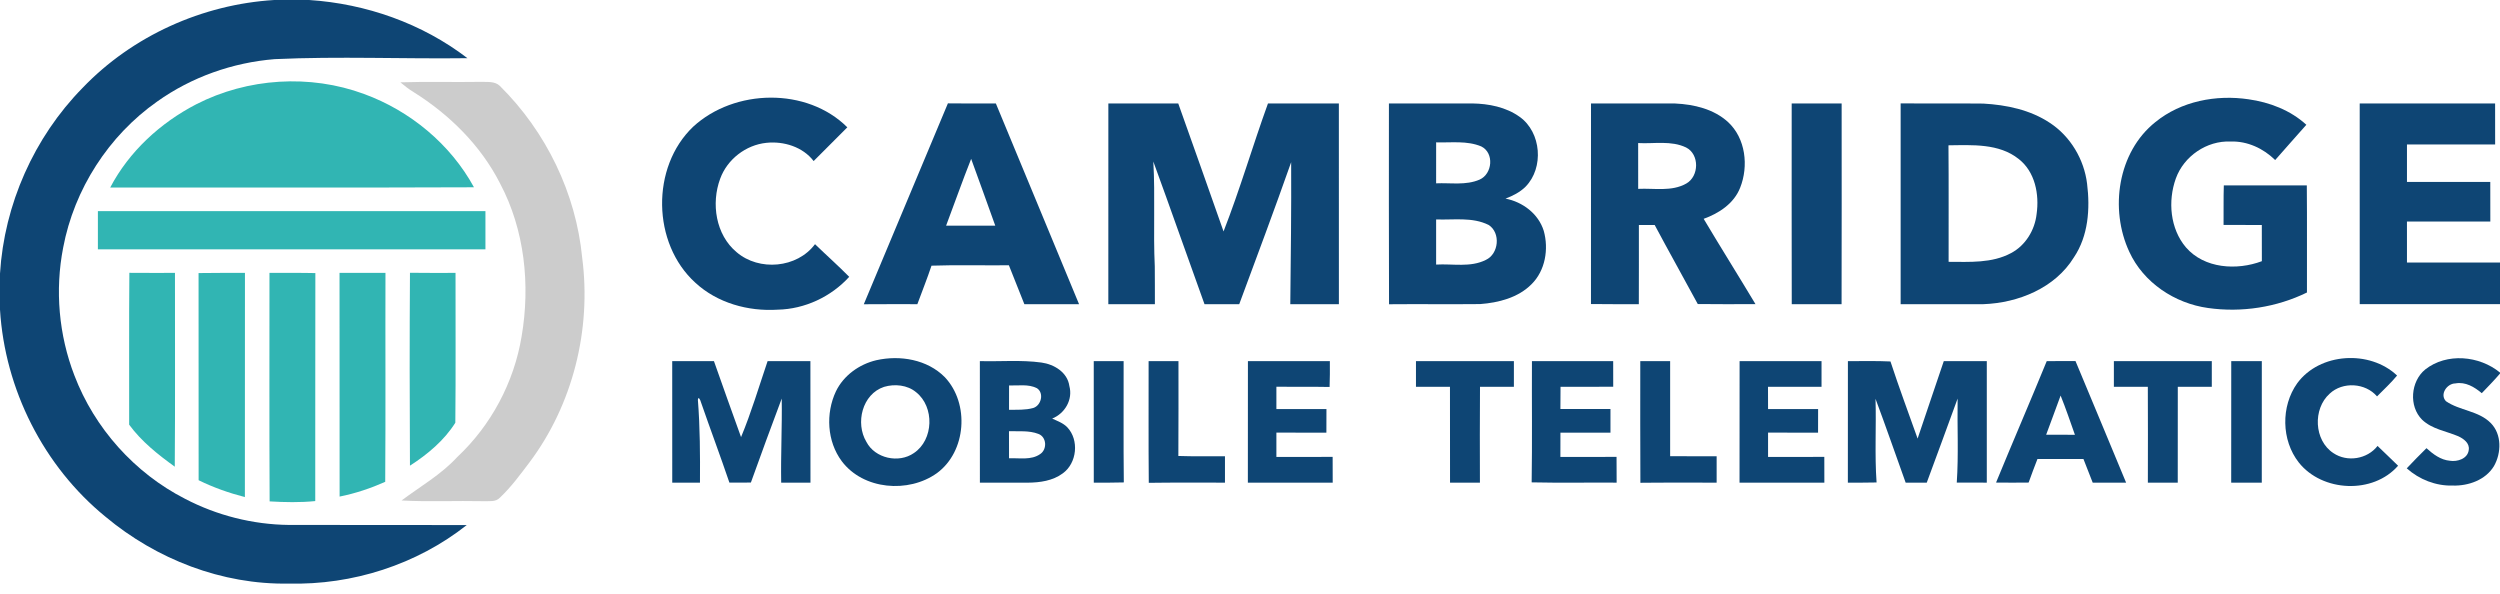
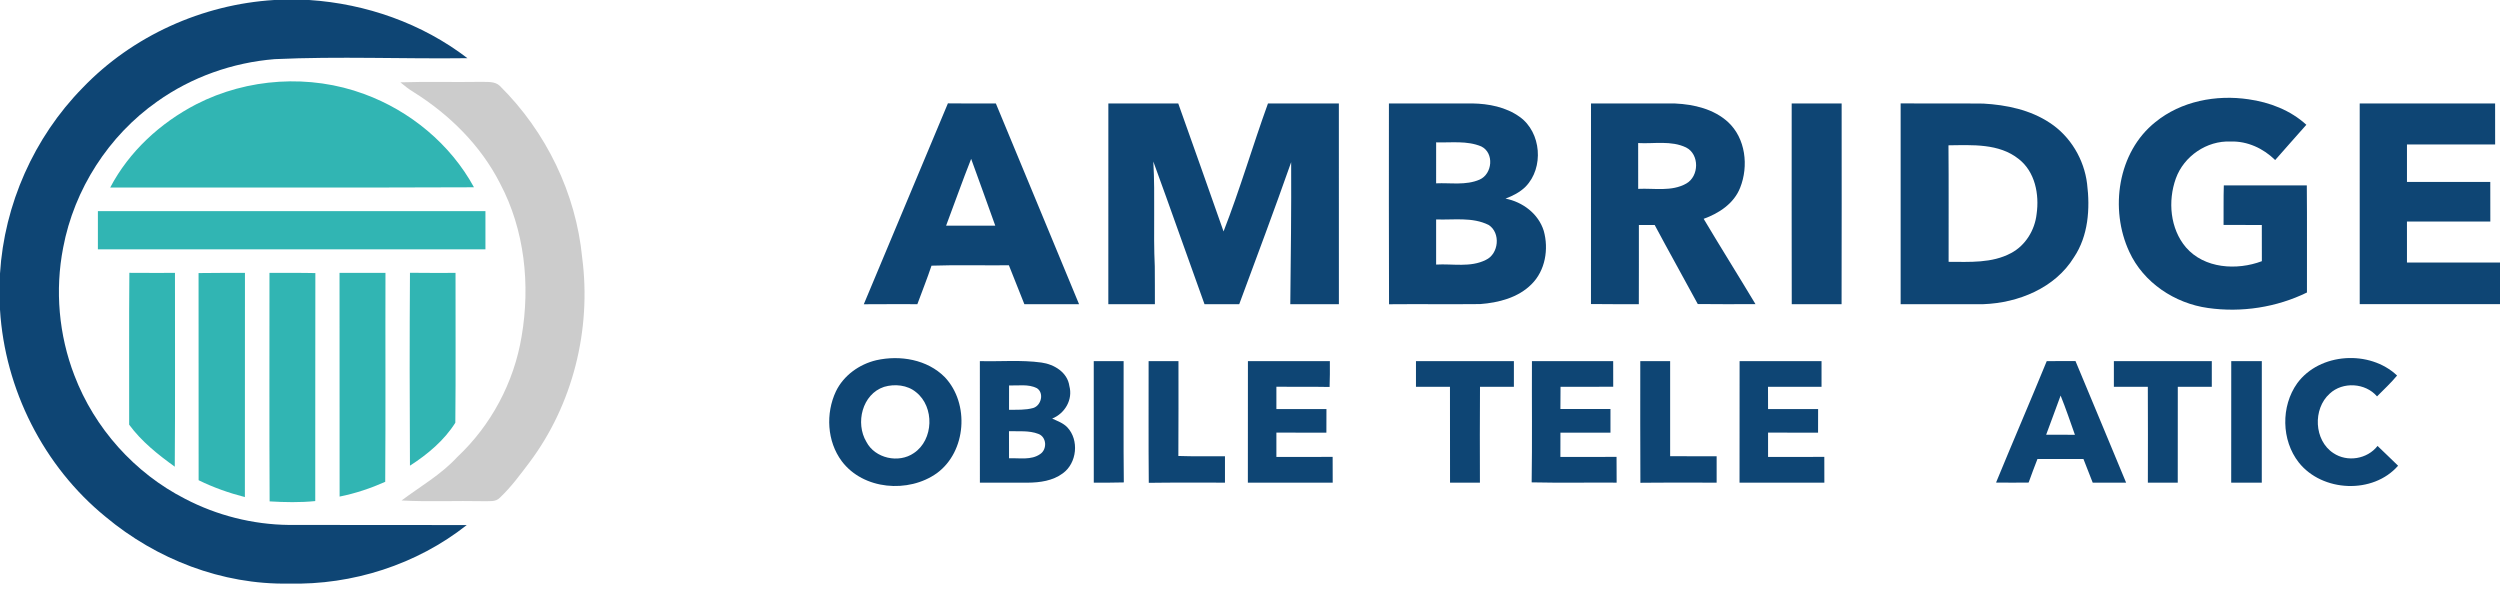
<svg xmlns="http://www.w3.org/2000/svg" width="160" height="38" viewBox="0 0 160 38" fill="none">
  <g clip-path="url(#clip0_18345_23702)">
    <path d="M17.556 0H19.785C23.424 0.238 27.013 1.497 29.916 3.724C25.803 3.778 21.691 3.595 17.58 3.785C14.892 4.002 12.26 4.93 10.059 6.498C6.949 8.684 4.747 12.112 4.043 15.847C3.511 18.569 3.762 21.438 4.761 24.027C6.048 27.406 8.619 30.277 11.84 31.922C13.884 32.99 16.18 33.57 18.485 33.596C22.281 33.607 26.076 33.591 29.872 33.604C26.665 36.137 22.556 37.451 18.478 37.349C14.215 37.429 10.011 35.794 6.756 33.074C2.789 29.842 0.309 24.916 0 19.815V17.508C0.272 13.084 2.176 8.795 5.278 5.632C8.471 2.295 12.953 0.279 17.556 0Z" fill="#0E4574" />
-     <path d="M44.362 8.11C47.008 5.673 51.646 5.573 54.229 8.149C53.513 8.871 52.791 9.588 52.073 10.307C51.379 9.397 50.156 9.024 49.049 9.141C47.735 9.275 46.544 10.195 46.092 11.436C45.504 13.019 45.802 15.027 47.146 16.142C48.585 17.374 51.015 17.164 52.161 15.627C52.885 16.329 53.642 16.999 54.35 17.717C53.187 18.995 51.504 19.783 49.77 19.819C47.884 19.939 45.906 19.394 44.499 18.091C41.73 15.577 41.65 10.695 44.362 8.11Z" fill="#0E4574" />
    <path d="M137.945 7.813C139.593 6.471 141.835 6.048 143.904 6.354C145.255 6.544 146.59 7.054 147.606 7.986C146.934 8.732 146.279 9.493 145.611 10.243C144.857 9.499 143.828 9.019 142.756 9.058C141.236 8.99 139.764 9.996 139.252 11.426C138.736 12.866 138.884 14.636 139.899 15.831C141.079 17.195 143.159 17.319 144.759 16.716C144.752 15.945 144.756 15.171 144.756 14.4C143.94 14.398 143.124 14.403 142.308 14.395C142.317 13.552 142.297 12.707 142.324 11.865C144.094 11.868 145.865 11.865 147.636 11.867C147.657 14.151 147.639 16.436 147.645 18.72C145.702 19.671 143.456 20.016 141.316 19.712C139.191 19.419 137.182 18.092 136.276 16.117C135.006 13.394 135.527 9.74 137.945 7.813Z" fill="#0E4574" />
    <path d="M60.666 6.615C61.688 6.631 62.712 6.619 63.736 6.624C65.502 10.908 67.296 15.18 69.059 19.467C67.893 19.468 66.727 19.467 65.559 19.467C65.23 18.636 64.899 17.806 64.569 16.978C62.917 16.994 61.265 16.946 59.616 17.003C59.34 17.835 59.011 18.645 58.711 19.467C57.569 19.468 56.426 19.461 55.283 19.472C57.068 15.182 58.881 10.905 60.666 6.615ZM60.551 14.441C61.6 14.448 62.648 14.444 63.697 14.443C63.196 13.013 62.664 11.595 62.154 10.167C61.593 11.58 61.089 13.017 60.551 14.441Z" fill="#0E4574" />
    <path d="M70.935 6.622C72.425 6.624 73.916 6.622 75.408 6.622C76.373 9.353 77.354 12.078 78.307 14.812C79.358 12.123 80.167 9.339 81.15 6.622C82.663 6.622 84.176 6.622 85.687 6.622C85.69 10.903 85.689 15.186 85.689 19.467C84.652 19.467 83.614 19.467 82.579 19.467C82.611 16.439 82.65 13.408 82.634 10.38C81.564 13.424 80.43 16.444 79.31 19.47C78.569 19.465 77.827 19.467 77.088 19.467C75.987 16.427 74.924 13.372 73.813 10.338C73.939 12.574 73.801 14.818 73.906 17.056C73.921 17.86 73.904 18.663 73.913 19.467C72.921 19.467 71.927 19.468 70.933 19.467C70.933 15.184 70.931 10.903 70.935 6.622Z" fill="#0E4574" />
    <path d="M88.891 6.622C90.665 6.622 92.441 6.622 94.217 6.62C95.279 6.636 96.381 6.85 97.259 7.479C98.649 8.468 98.823 10.739 97.636 11.948C97.277 12.304 96.82 12.533 96.354 12.711C97.453 12.924 98.461 13.682 98.8 14.773C99.127 15.94 98.9 17.321 98.016 18.192C97.158 19.054 95.906 19.374 94.728 19.461C92.784 19.481 90.841 19.454 88.898 19.472C88.879 15.189 88.893 10.905 88.891 6.622ZM91.913 9.111C91.91 9.986 91.912 10.859 91.912 11.733C92.836 11.691 93.819 11.876 94.694 11.495C95.517 11.134 95.643 9.787 94.802 9.372C93.89 8.988 92.875 9.141 91.913 9.111ZM91.912 14.044C91.912 15.008 91.912 15.97 91.912 16.933C92.968 16.869 94.109 17.131 95.092 16.635C95.926 16.251 96.055 14.899 95.275 14.398C94.233 13.876 93.031 14.087 91.912 14.044Z" fill="#0E4574" />
    <path d="M101.824 6.622C103.619 6.626 105.415 6.617 107.21 6.624C108.412 6.679 109.681 6.976 110.592 7.81C111.724 8.852 111.92 10.631 111.37 12.012C110.977 13.02 110.016 13.653 109.034 14.005C110.124 15.835 111.255 17.637 112.35 19.463C111.118 19.465 109.888 19.476 108.657 19.458C107.744 17.769 106.803 16.094 105.9 14.4C105.562 14.4 105.224 14.4 104.888 14.4C104.885 16.089 104.894 17.78 104.885 19.468C103.863 19.461 102.842 19.477 101.822 19.458C101.822 15.18 101.82 10.901 101.824 6.622ZM104.842 9.156C104.846 10.133 104.842 11.111 104.844 12.087C105.866 12.036 106.986 12.277 107.92 11.748C108.748 11.284 108.776 9.874 107.909 9.438C106.956 8.98 105.861 9.212 104.842 9.156Z" fill="#0E4574" />
    <path d="M114.668 6.622C115.733 6.622 116.8 6.622 117.865 6.622C117.865 10.905 117.874 15.188 117.861 19.47C116.796 19.465 115.733 19.465 114.672 19.47C114.661 15.188 114.668 10.905 114.668 6.622Z" fill="#0E4574" />
    <path d="M121.641 6.619C123.404 6.631 125.17 6.61 126.933 6.629C128.414 6.713 129.934 7.028 131.187 7.861C132.506 8.722 133.383 10.199 133.573 11.756C133.772 13.356 133.655 15.095 132.73 16.471C131.525 18.434 129.166 19.388 126.937 19.467C125.171 19.468 123.406 19.467 121.641 19.467C121.646 15.184 121.646 10.901 121.641 6.619ZM124.702 9.3C124.723 11.785 124.706 14.27 124.711 16.757C126.053 16.759 127.486 16.855 128.709 16.197C129.634 15.707 130.229 14.727 130.343 13.698C130.522 12.441 130.249 10.992 129.194 10.174C127.938 9.168 126.217 9.282 124.702 9.3Z" fill="#0E4574" />
    <path d="M151.021 6.62C153.909 6.624 156.798 6.622 159.687 6.622C159.689 7.497 159.689 8.37 159.689 9.244C157.808 9.244 155.927 9.244 154.046 9.244C154.043 10.044 154.043 10.844 154.046 11.644C155.822 11.644 157.6 11.643 159.378 11.644C159.378 12.489 159.376 13.333 159.381 14.176C157.602 14.18 155.824 14.178 154.045 14.176C154.045 15.051 154.043 15.925 154.046 16.8C156.03 16.8 158.014 16.8 160 16.8V19.465C157.008 19.468 154.014 19.468 151.022 19.465C151.021 15.184 151.022 10.903 151.021 6.62Z" fill="#0E4574" />
    <path d="M56.082 23.054C57.6 22.713 59.346 23.004 60.471 24.142C62.061 25.828 61.849 28.898 59.963 30.281C58.144 31.584 55.248 31.351 53.87 29.513C52.928 28.247 52.834 26.457 53.499 25.047C53.991 24.027 54.992 23.312 56.082 23.054ZM56.58 24.759C55.179 25.223 54.729 27.077 55.449 28.279C56 29.34 57.522 29.671 58.491 28.994C59.758 28.148 59.819 26.043 58.631 25.102C58.073 24.635 57.259 24.558 56.58 24.759Z" fill="#0E4574" />
    <path d="M147.02 24.532C148.457 22.565 151.669 22.38 153.413 24.035C153.019 24.51 152.565 24.931 152.13 25.369C151.387 24.5 149.934 24.411 149.1 25.193C148.011 26.167 148.091 28.187 149.337 28.999C150.224 29.596 151.507 29.385 152.163 28.54C152.599 28.965 153.045 29.378 153.477 29.806C151.872 31.646 148.622 31.49 147.123 29.6C146.003 28.174 145.971 26.003 147.02 24.532Z" fill="#0E4574" />
-     <path d="M155.213 23.648C156.587 22.562 158.681 22.757 160 23.845V23.907C159.63 24.343 159.229 24.748 158.834 25.163C158.361 24.766 157.785 24.418 157.142 24.539C156.605 24.544 156.128 25.239 156.539 25.676C157.419 26.286 158.628 26.284 159.406 27.072C160.123 27.794 160.093 28.988 159.613 29.831C159.072 30.724 157.974 31.106 156.971 31.076C155.892 31.106 154.832 30.688 154.032 29.973C154.441 29.532 154.868 29.109 155.294 28.684C155.718 29.067 156.201 29.435 156.791 29.488C157.273 29.566 157.934 29.36 158 28.798C158.071 28.364 157.673 28.078 157.33 27.92C156.551 27.589 155.648 27.468 155.015 26.862C154.151 26 154.279 24.411 155.213 23.648Z" fill="#0E4574" />
-     <path d="M43.022 23.111C43.911 23.111 44.801 23.111 45.692 23.111C46.272 24.731 46.834 26.359 47.427 27.975C48.087 26.393 48.574 24.736 49.127 23.111C50.041 23.111 50.953 23.109 51.866 23.113C51.868 25.705 51.863 28.299 51.87 30.892C51.244 30.887 50.62 30.887 49.996 30.892C49.964 29.097 50.06 27.301 50.03 25.508C49.361 27.294 48.7 29.084 48.057 30.882C47.598 30.889 47.139 30.891 46.681 30.885C46.094 29.157 45.452 27.449 44.855 25.724C44.841 25.634 44.682 25.307 44.665 25.598C44.803 27.356 44.809 29.125 44.798 30.889C44.206 30.889 43.614 30.889 43.024 30.889C43.02 28.297 43.022 25.703 43.022 23.111Z" fill="#0E4574" />
    <path d="M62.711 23.111C64.025 23.147 65.348 23.024 66.653 23.203C67.462 23.314 68.317 23.826 68.438 24.7C68.676 25.573 68.155 26.46 67.339 26.789C67.673 26.944 68.041 27.072 68.304 27.344C69.079 28.158 68.928 29.643 68.014 30.297C67.376 30.773 66.551 30.885 65.776 30.891C64.754 30.889 63.734 30.887 62.713 30.889C62.71 28.297 62.711 25.705 62.711 23.111ZM64.58 24.67C64.578 25.189 64.576 25.708 64.578 26.227C65.094 26.219 65.622 26.252 66.125 26.112C66.64 25.956 66.838 25.15 66.361 24.843C65.81 24.565 65.17 24.69 64.58 24.67ZM64.575 27.596C64.578 28.174 64.578 28.752 64.578 29.331C65.238 29.301 65.995 29.467 66.571 29.061C67.031 28.757 66.99 27.964 66.455 27.769C65.858 27.54 65.202 27.616 64.575 27.596Z" fill="#0E4574" />
    <path d="M70 23.111C70.637 23.111 71.273 23.111 71.912 23.111C71.92 25.7 71.894 28.288 71.924 30.875C71.284 30.894 70.642 30.891 70.002 30.889C69.999 28.295 70 25.703 70 23.111Z" fill="#0E4574" />
    <path d="M73.511 23.111C74.147 23.111 74.784 23.111 75.422 23.111C75.419 25.136 75.431 27.159 75.415 29.182C76.409 29.218 77.404 29.193 78.398 29.2C78.4 29.762 78.4 30.325 78.398 30.889C76.773 30.894 75.147 30.875 73.522 30.901C73.497 28.304 73.516 25.708 73.511 23.111Z" fill="#0E4574" />
    <path d="M79.867 23.113C81.614 23.109 83.362 23.111 85.111 23.113C85.115 23.664 85.115 24.215 85.094 24.766C83.959 24.743 82.825 24.764 81.689 24.752C81.689 25.228 81.689 25.703 81.689 26.18C82.757 26.176 83.824 26.178 84.893 26.18C84.889 26.683 84.887 27.188 84.889 27.691C83.822 27.685 82.756 27.691 81.689 27.687C81.689 28.206 81.689 28.725 81.689 29.244C82.889 29.244 84.089 29.246 85.289 29.241C85.287 29.792 85.287 30.341 85.293 30.892C83.483 30.887 81.673 30.887 79.863 30.892C79.87 28.299 79.865 25.705 79.867 23.113Z" fill="#0E4574" />
    <path d="M90.622 23.111C92.711 23.111 94.8 23.111 96.889 23.111C96.889 23.659 96.889 24.208 96.889 24.756C96.165 24.756 95.442 24.757 94.72 24.754C94.701 26.8 94.713 28.846 94.715 30.892C94.077 30.887 93.438 30.889 92.802 30.889C92.798 28.844 92.802 26.8 92.798 24.756C92.073 24.756 91.348 24.756 90.622 24.756C90.621 24.208 90.621 23.659 90.622 23.111Z" fill="#0E4574" />
    <path d="M98.044 23.111C99.778 23.111 101.511 23.109 103.244 23.113C103.242 23.659 103.242 24.206 103.246 24.752C102.121 24.759 100.997 24.754 99.874 24.756C99.865 25.23 99.865 25.703 99.866 26.178C100.933 26.178 102.001 26.181 103.07 26.174C103.065 26.681 103.065 27.186 103.07 27.692C102.001 27.685 100.935 27.689 99.868 27.689C99.866 28.208 99.865 28.725 99.865 29.244C101.063 29.243 102.261 29.248 103.459 29.241C103.466 29.79 103.468 30.34 103.465 30.889C101.651 30.876 99.84 30.912 98.026 30.871C98.066 28.284 98.032 25.698 98.044 23.111Z" fill="#0E4574" />
    <path d="M104.978 23.111C105.614 23.111 106.251 23.111 106.889 23.111C106.889 25.14 106.887 27.166 106.889 29.195C107.881 29.205 108.873 29.198 109.865 29.2C109.867 29.762 109.867 30.325 109.865 30.889C108.238 30.894 106.611 30.878 104.985 30.898C104.967 28.302 104.981 25.707 104.978 23.111Z" fill="#0E4574" />
    <path d="M111.334 23.113C113.081 23.109 114.831 23.111 116.578 23.113C116.576 23.659 116.576 24.206 116.578 24.754C115.437 24.757 114.294 24.754 113.152 24.757C113.154 25.23 113.156 25.705 113.156 26.18C114.224 26.178 115.293 26.176 116.359 26.18C116.354 26.684 116.354 27.188 116.356 27.691C115.289 27.685 114.223 27.691 113.156 27.687C113.156 28.206 113.156 28.725 113.156 29.244C114.356 29.243 115.556 29.246 116.756 29.241C116.754 29.792 116.754 30.341 116.759 30.892C114.95 30.887 113.14 30.887 111.33 30.892C111.337 28.299 111.332 25.705 111.334 23.113Z" fill="#0E4574" />
-     <path d="M118.266 23.113C119.173 23.118 120.083 23.088 120.99 23.134C121.534 24.791 122.142 26.427 122.727 28.069C123.274 26.412 123.852 24.766 124.403 23.111C125.32 23.111 126.238 23.111 127.155 23.111C127.155 25.703 127.155 28.297 127.155 30.889C126.513 30.889 125.872 30.891 125.233 30.885C125.354 29.097 125.258 27.299 125.287 25.509C124.632 27.303 123.976 29.099 123.312 30.889C122.862 30.889 122.412 30.889 121.962 30.889C121.319 29.1 120.698 27.303 120.033 25.522C120.087 27.307 119.973 29.097 120.101 30.878C119.488 30.892 118.874 30.889 118.263 30.891C118.27 28.299 118.264 25.705 118.266 23.113Z" fill="#0E4574" />
    <path d="M127.747 30.884C128.814 28.286 129.928 25.71 130.992 23.111C131.603 23.111 132.216 23.111 132.832 23.109C133.92 25.7 134.99 28.299 136.072 30.892C135.36 30.887 134.647 30.887 133.934 30.891C133.736 30.384 133.536 29.881 133.34 29.374C132.359 29.381 131.377 29.376 130.396 29.378C130.202 29.877 130.012 30.379 129.832 30.884C129.136 30.892 128.442 30.892 127.747 30.884ZM131.879 25.316C131.582 26.155 131.255 26.983 130.954 27.822C131.568 27.82 132.181 27.82 132.796 27.829C132.497 26.988 132.213 26.142 131.879 25.316Z" fill="#0E4574" />
    <path d="M135.288 23.111C137.377 23.111 139.466 23.111 141.555 23.111C141.555 23.66 141.555 24.208 141.555 24.756C140.828 24.756 140.103 24.756 139.379 24.756C139.376 26.8 139.379 28.844 139.376 30.889C138.737 30.889 138.099 30.887 137.463 30.892C137.466 28.846 137.472 26.802 137.461 24.756C136.736 24.756 136.012 24.756 135.288 24.756C135.287 24.208 135.287 23.659 135.288 23.111Z" fill="#0E4574" />
    <path d="M142.8 23.113C143.451 23.111 144.104 23.111 144.756 23.111C144.756 25.705 144.758 28.297 144.754 30.889C144.102 30.889 143.449 30.887 142.797 30.892C142.804 28.299 142.799 25.705 142.8 23.113Z" fill="#0E4574" />
    <path d="M12.559 6.674C15.847 4.987 19.841 4.734 23.308 6.018C26.248 7.093 28.831 9.228 30.334 11.986C22.574 12.02 14.814 11.991 7.054 12C8.261 9.699 10.263 7.861 12.559 6.674Z" fill="#31B5B3" />
    <path d="M6.265 13.513C14.533 13.509 22.8 13.509 31.068 13.513C31.066 14.329 31.066 15.143 31.068 15.957C22.8 15.954 14.531 15.954 6.265 15.957C6.266 15.143 6.266 14.329 6.265 13.513Z" fill="#31B5B3" />
    <path d="M8.279 17.461C9.251 17.47 10.225 17.465 11.198 17.465C11.193 21.6 11.217 25.733 11.185 29.868C10.11 29.091 9.057 28.258 8.266 27.18C8.275 23.939 8.25 20.7 8.279 17.461Z" fill="#31B5B3" />
    <path d="M12.708 17.476C13.698 17.456 14.687 17.47 15.677 17.465C15.67 22.247 15.679 27.029 15.672 31.813C14.653 31.55 13.657 31.2 12.712 30.734C12.71 26.315 12.715 21.895 12.708 17.476Z" fill="#31B5B3" />
    <path d="M17.246 17.465C18.224 17.47 19.203 17.454 20.183 17.477C20.17 22.341 20.184 27.205 20.176 32.069C19.205 32.167 18.227 32.146 17.256 32.089C17.23 27.214 17.249 22.34 17.246 17.465Z" fill="#31B5B3" />
    <path d="M21.73 17.465C22.709 17.467 23.689 17.467 24.67 17.465C24.656 21.922 24.686 26.379 24.654 30.837C23.717 31.253 22.741 31.58 21.735 31.781C21.728 27.01 21.738 22.236 21.73 17.465Z" fill="#31B5B3" />
    <path d="M26.238 17.458C27.211 17.474 28.181 17.463 29.154 17.465C29.149 20.661 29.173 23.86 29.141 27.054C28.432 28.187 27.357 29.084 26.237 29.803C26.215 25.689 26.21 21.573 26.238 17.458Z" fill="#31B5B3" />
    <path d="M25.623 5.269C27.333 5.212 29.045 5.268 30.757 5.239C31.175 5.257 31.673 5.18 31.998 5.506C34.949 8.427 36.866 12.371 37.262 16.512C37.856 21.091 36.661 25.899 33.881 29.6C33.292 30.377 32.711 31.172 32 31.845C31.726 32.148 31.292 32.059 30.93 32.076C29.188 32.037 27.442 32.126 25.7 32.03C26.903 31.127 28.235 30.372 29.262 29.252C31.433 27.221 32.9 24.462 33.383 21.531C33.947 18.235 33.58 14.704 31.998 11.728C30.764 9.305 28.763 7.33 26.471 5.895C26.171 5.714 25.892 5.495 25.623 5.269Z" fill="#CCCCCC" />
  </g>
  <defs>
    <clipPath id="clip0_18345_23702">
      <rect width="160" height="37.511" fill="white" />
    </clipPath>
  </defs>
</svg>